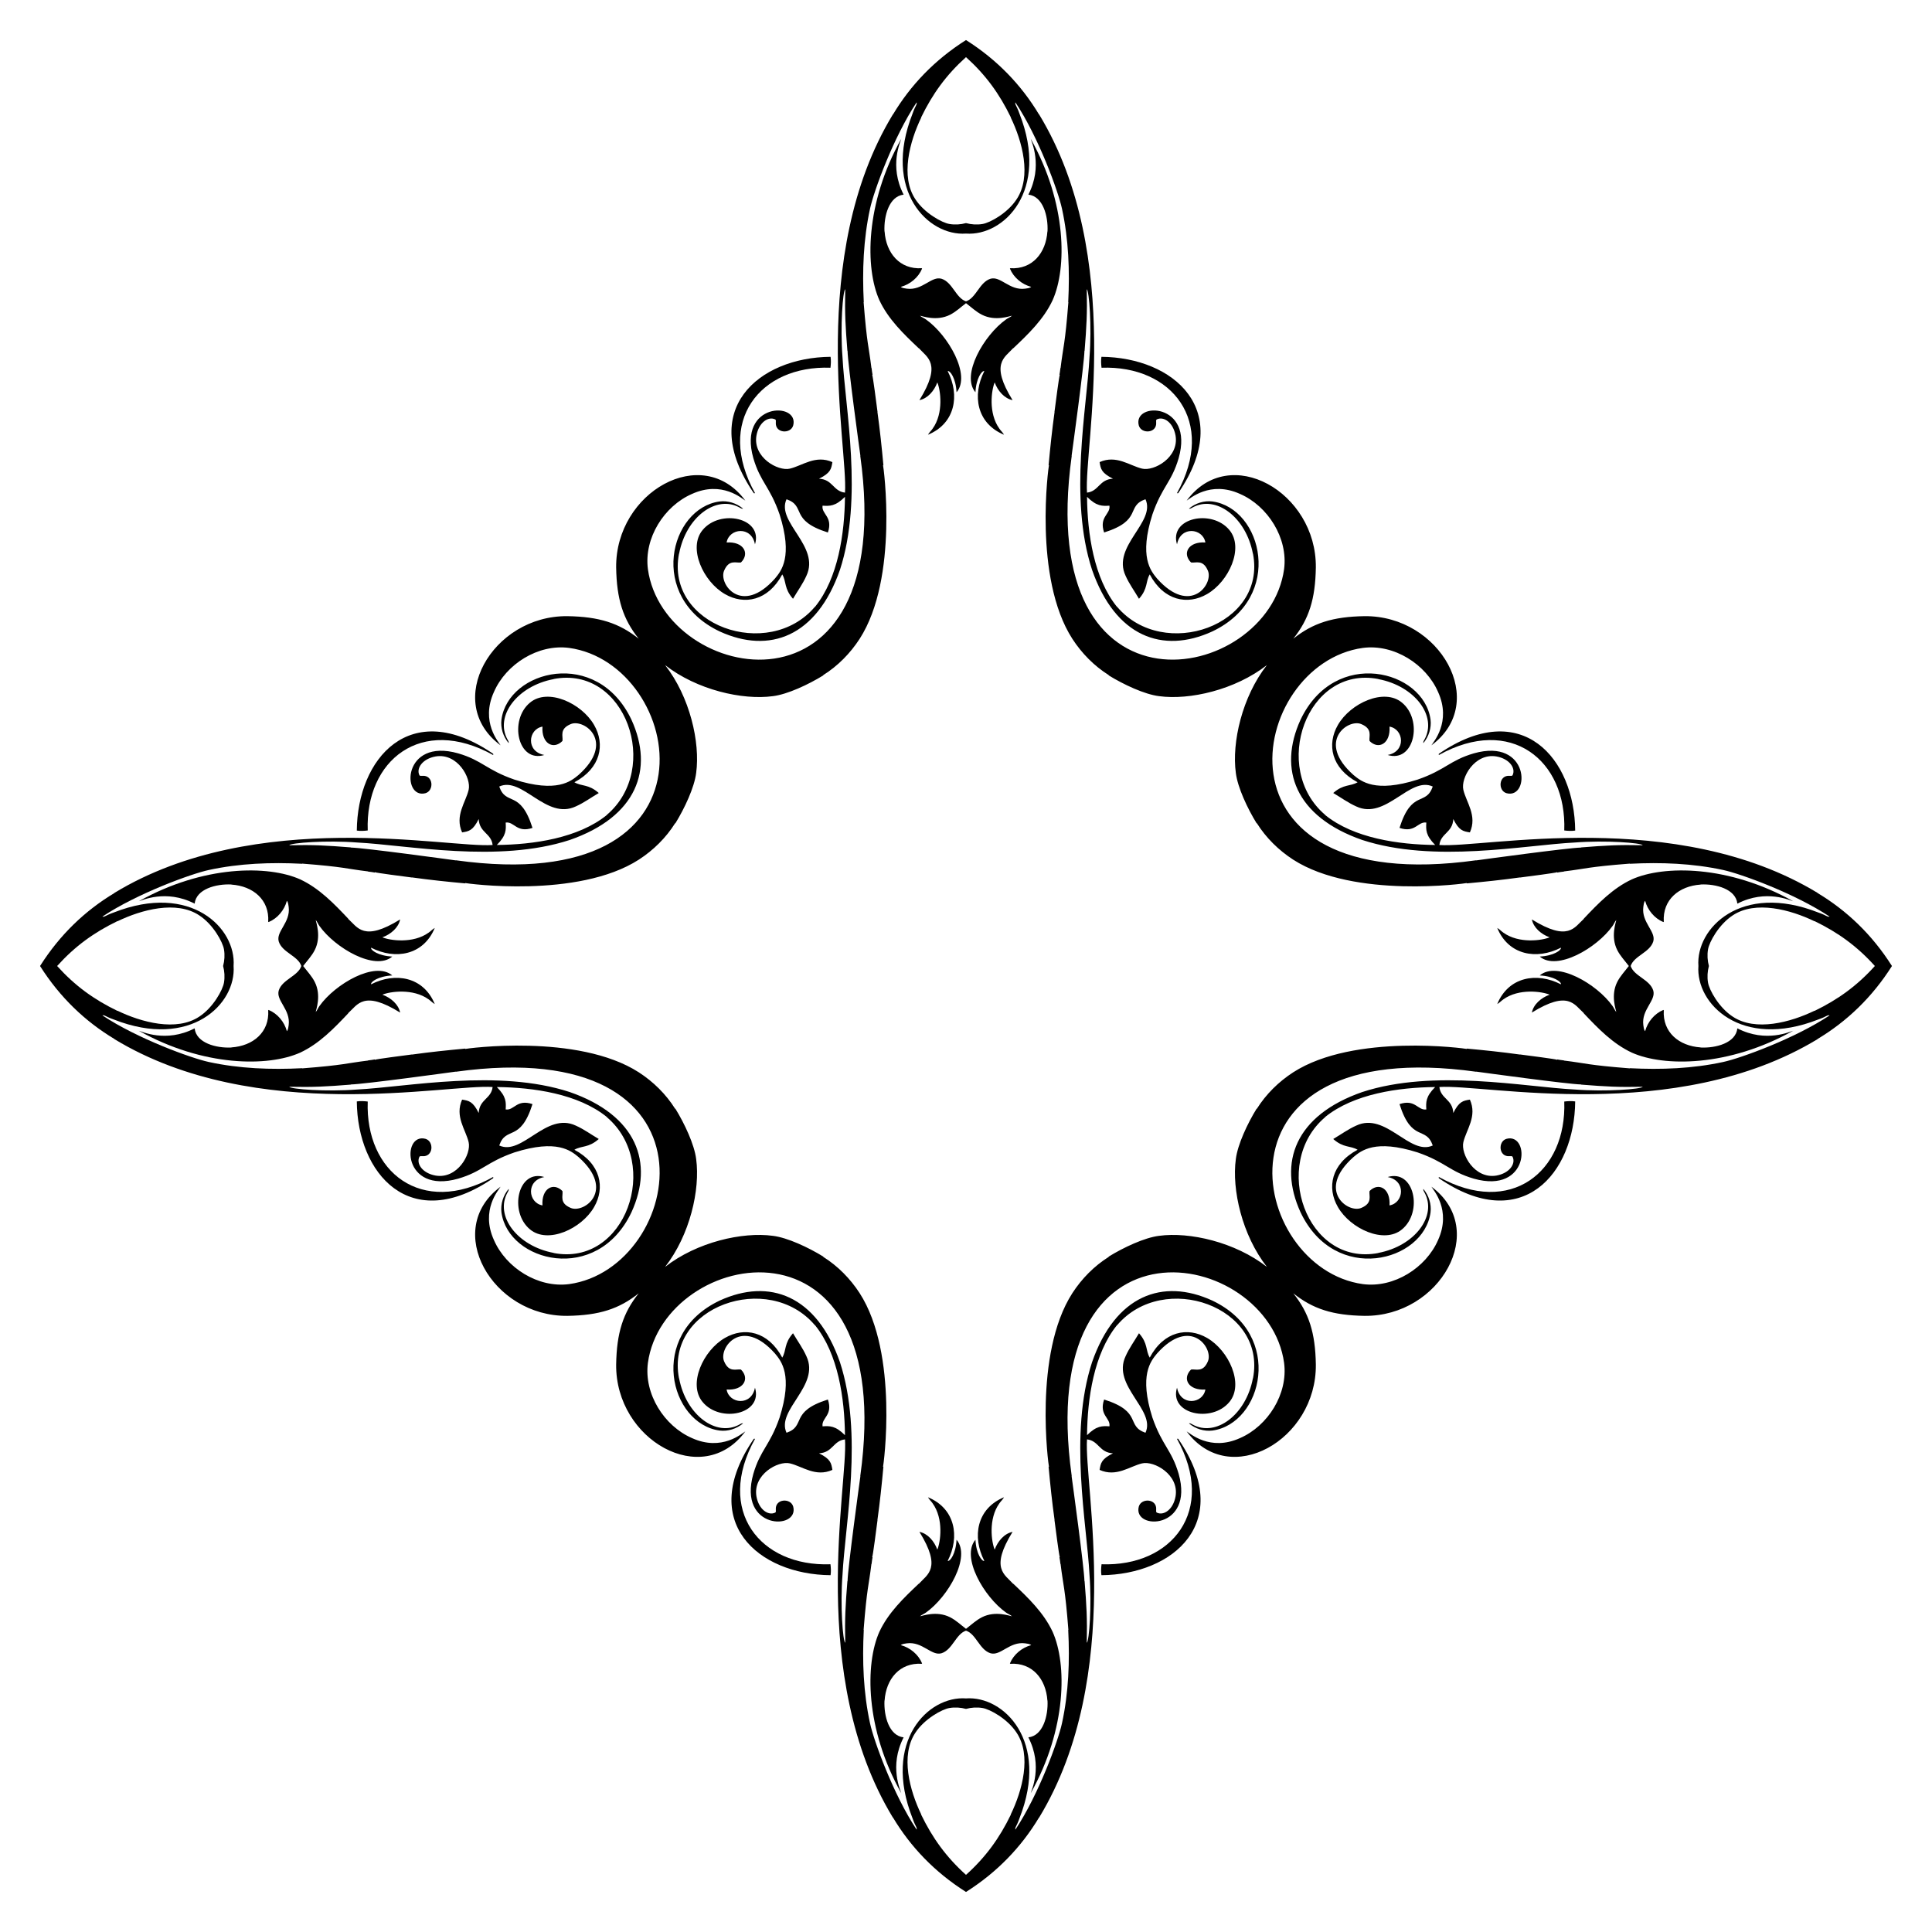
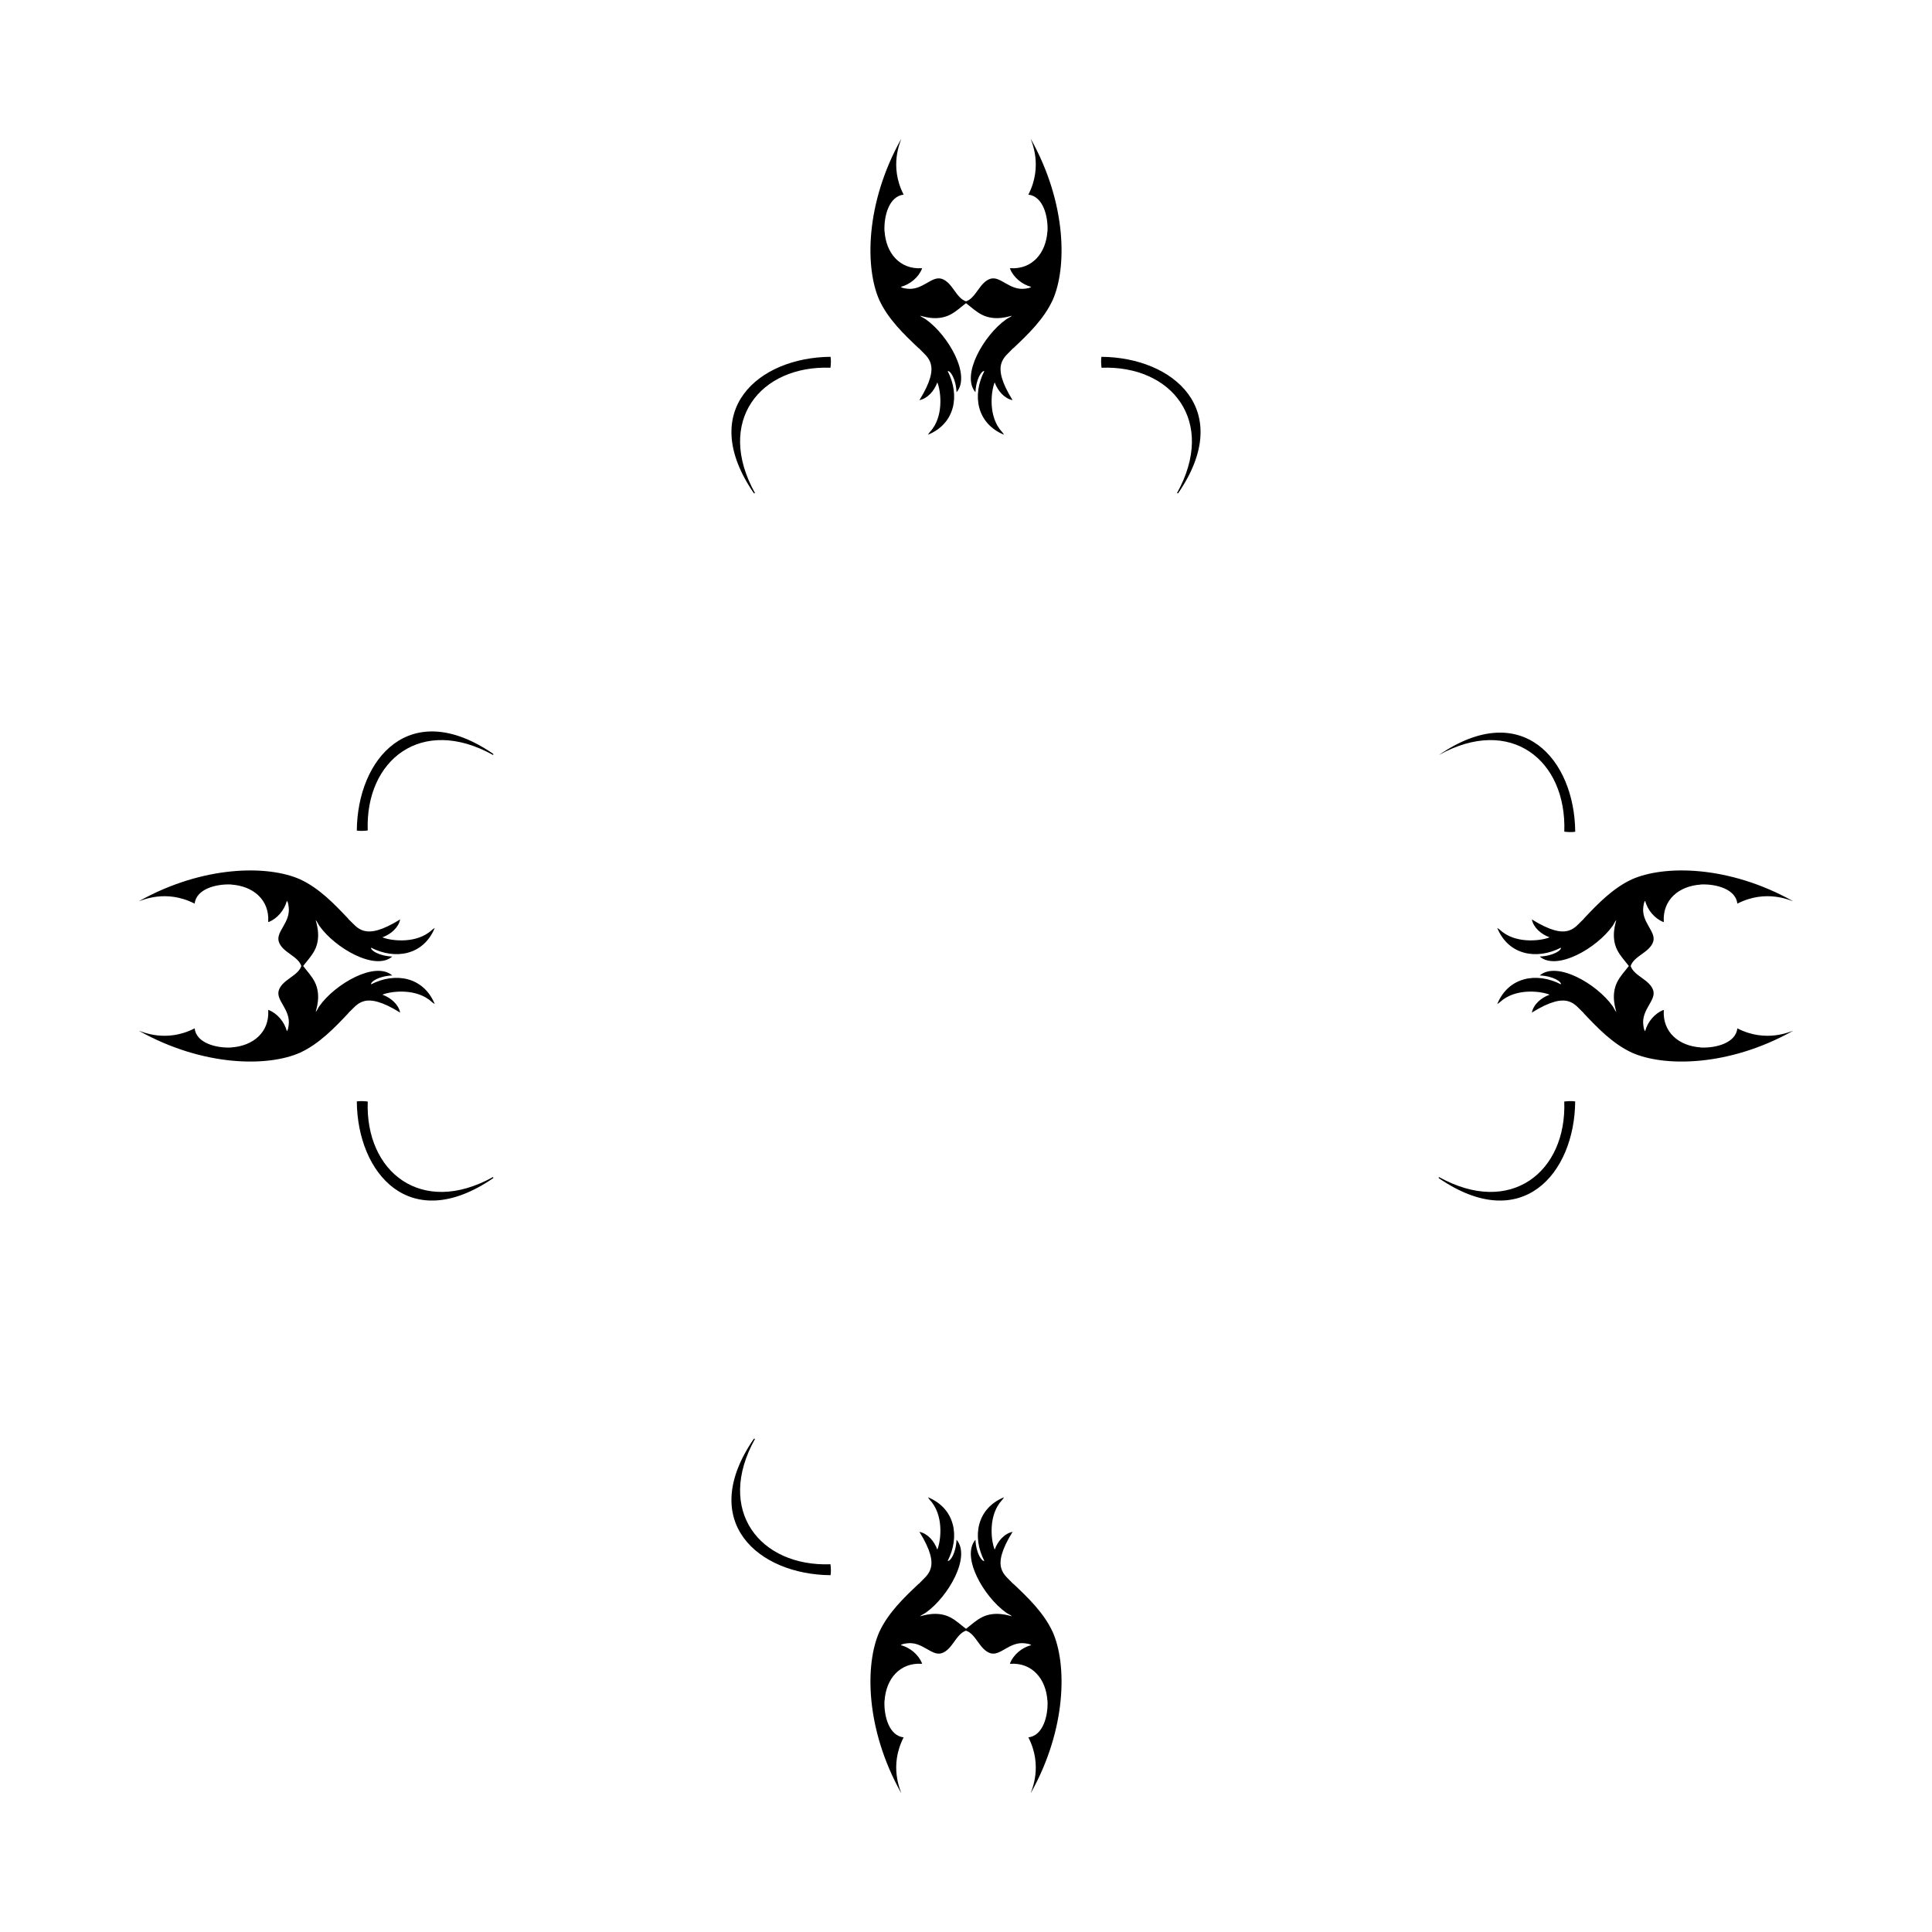
<svg xmlns="http://www.w3.org/2000/svg" version="1.1" id="Layer_1" x="0px" y="0px" viewBox="0 0 1669.315 1669.315" enable-background="new 0 0 1669.315 1669.315" xml:space="preserve">
  <g>
    <g>
      <path d="M1016.92,426.141l1.029,0.03c49.412-71.947-4.1-117.375-66.281-117.876c-0.467,3.135-0.291,6.307,0.099,9.44    C1012.485,315.519,1051.468,364.088,1016.92,426.141z" />
      <path d="M426.141,652.395l0.03-1.029c-71.947-49.412-117.375,4.1-117.876,66.281c3.135,0.467,6.307,0.291,9.44-0.099    C315.519,656.83,364.088,617.847,426.141,652.395z" />
      <path d="M652.395,1243.174l-1.029-0.03c-49.412,71.947,4.1,117.375,66.281,117.875c0.467-3.135,0.291-6.307-0.099-9.44    C656.83,1353.796,617.847,1305.227,652.395,1243.174z" />
      <path d="M1243.174,1016.92l-0.03,1.029c71.947,49.412,117.375-4.1,117.875-66.281c-3.135-0.467-6.307-0.291-9.44,0.099    C1353.796,1012.485,1305.227,1051.468,1243.174,1016.92z" />
-       <path d="M1243.174,652.395l-0.03-1.029c71.947-49.412,117.375,4.1,117.875,66.281c-3.135,0.467-6.307,0.291-9.44-0.099    C1353.796,656.83,1305.227,617.847,1243.174,652.395z" />
+       <path d="M1243.174,652.395c71.947-49.412,117.375,4.1,117.875,66.281c-3.135,0.467-6.307,0.291-9.44-0.099    C1353.796,656.83,1305.227,617.847,1243.174,652.395z" />
      <path d="M652.395,426.141l-1.029,0.03c-49.412-71.947,4.1-117.375,66.281-117.876c0.467,3.135,0.291,6.307-0.099,9.44    C656.83,315.519,617.847,364.088,652.395,426.141z" />
      <path d="M426.141,1016.92l0.03,1.029c-71.947,49.412-117.375-4.1-117.876-66.281c3.135-0.467,6.307-0.291,9.44,0.099    C315.519,1012.485,364.088,1051.468,426.141,1016.92z" />
-       <path d="M1016.92,1243.174l1.029-0.03c49.412,71.947-4.1,117.375-66.281,117.875c-0.467-3.135-0.291-6.307,0.099-9.44    C1012.485,1353.796,1051.468,1305.227,1016.92,1243.174z" />
-       <path d="M834.657,49.488c0.022-0.02,0.044-0.039,0.065-0.059c17.079,15.4,28.904,31.774,38.701,52.015l-0.077,0.157    c9.923,20.519,18.183,50.862,5.058,70.561c-7.823,12.011-23.078,20.343-29.453,21.374c-4.755,0.8-9.706,0.474-14.295-0.767    c-4.588,1.241-9.54,1.567-14.294,0.767c-6.374-1.031-21.63-9.363-29.453-21.374c-13.125-19.698-4.864-50.042,5.058-70.561    l-0.077-0.157c9.797-20.241,21.621-36.615,38.701-52.015C834.614,49.449,834.636,49.468,834.657,49.488z M1619.827,834.657    c0.02,0.022,0.039,0.044,0.059,0.065c-15.4,17.079-31.774,28.904-52.015,38.701l-0.157-0.077    c-20.519,9.923-50.862,18.183-70.561,5.058c-12.011-7.823-20.343-23.078-21.374-29.453c-0.8-4.755-0.474-9.706,0.767-14.295    c-1.241-4.588-1.567-9.54-0.767-14.294c1.031-6.374,9.363-21.63,21.374-29.453c19.698-13.125,50.042-4.864,70.561,5.058    l0.157-0.077c20.241,9.797,36.615,21.621,52.015,38.701C1619.866,834.614,1619.846,834.636,1619.827,834.657z M834.657,1619.827    c-0.022,0.02-0.043,0.039-0.065,0.059c-17.079-15.4-28.904-31.774-38.701-52.015l0.077-0.157    c-9.923-20.519-18.183-50.862-5.058-70.561c7.823-12.011,23.078-20.343,29.453-21.374c4.755-0.8,9.706-0.474,14.294,0.767    c4.588-1.241,9.54-1.567,14.295-0.767c6.374,1.031,21.63,9.363,29.453,21.374c13.125,19.698,4.864,50.042-5.058,70.561    l0.077,0.157c-9.797,20.241-21.621,36.615-38.701,52.015C834.701,1619.866,834.679,1619.846,834.657,1619.827z M49.488,834.657    c-0.02-0.022-0.039-0.043-0.059-0.065c15.4-17.079,31.774-28.904,52.015-38.701l0.157,0.077    c20.519-9.923,50.862-18.183,70.561-5.058c12.011,7.823,20.343,23.078,21.374,29.453c0.8,4.755,0.474,9.706-0.767,14.294    c1.241,4.588,1.567,9.54,0.767,14.295c-1.031,6.374-9.363,21.63-21.374,29.453c-19.698,13.125-50.042,4.864-70.561-5.058    l-0.157,0.077c-20.241-9.797-36.615-21.621-52.015-38.701C49.449,834.701,49.468,834.679,49.488,834.657z M834.657,201.818    c32.734,2.383,72.35-37.065,46.247-103.465c-2.488-7.249-4.145-7.994-3.563-9.88c20.033,30.066,37.031,76.939,40.244,91.864    c5.77,26.463,6.767,53.768,5.39,80.753l0.147-0.041c-2.897,36.97-4.443,37.814-6.731,56.838l0.322-0.398l-0.483,0.604    c-0.212,1.939-0.487,3.884-0.844,5.811l0.34-0.112c-0.672,1.415-3.6,24.317-4.619,32.157l0.079,0.054    c-2.144,15.303-3.751,30.689-5.165,46.08l0.341-0.268c-0.322,0.594-13.825,97.335,20.206,150.184    c8.114,12.503,18.822,23.415,31.465,31.339l-0.074,0.212c12.837,7.905,30.893,16.391,43.527,17.956    c26.373,3.587,65.688-5.385,93.166-26.844c-21.46,27.477-30.431,66.793-26.844,93.165c1.565,12.634,10.052,30.69,17.956,43.527    l0.212-0.074c7.924,12.643,18.835,23.352,31.339,31.465c52.849,34.03,149.59,20.527,150.184,20.206l-0.268,0.341    c15.39-1.414,30.776-3.021,46.08-5.165l0.054,0.079c7.84-1.019,30.742-3.947,32.157-4.619l-0.112,0.34    c1.927-0.357,3.873-0.632,5.811-0.844l0.604-0.483l-0.398,0.322c19.024-2.288,19.869-3.834,56.838-6.731l-0.041,0.147    c26.985-1.377,54.29-0.38,80.754,5.39c14.925,3.214,61.798,20.211,91.864,40.244c-1.887,0.582-2.632-1.075-9.88-3.563    c-66.4-26.103-105.848,13.513-103.465,46.247c-2.383,32.734,37.065,72.35,103.465,46.247c7.249-2.488,7.994-4.145,9.88-3.563    c-30.066,20.033-76.939,37.031-91.864,40.244c-26.463,5.77-53.768,6.767-80.754,5.39l0.041,0.147    c-36.97-2.897-37.814-4.443-56.838-6.731l0.398,0.322l-0.604-0.483c-1.938-0.212-3.884-0.487-5.811-0.844l0.112,0.34    c-1.415-0.672-24.317-3.6-32.157-4.619l-0.054,0.079c-15.303-2.144-30.689-3.751-46.08-5.165l0.268,0.341    c-0.594-0.322-97.335-13.825-150.184,20.206c-12.503,8.114-23.415,18.822-31.339,31.465l-0.212-0.074    c-7.905,12.837-16.391,30.893-17.956,43.527c-3.587,26.373,5.385,65.688,26.844,93.166c-27.477-21.46-66.793-30.431-93.166-26.844    c-12.634,1.565-30.69,10.052-43.527,17.956l0.074,0.212c-12.643,7.924-23.352,18.835-31.465,31.339    c-34.03,52.849-20.527,149.59-20.206,150.184l-0.341-0.268c1.414,15.39,3.02,30.776,5.165,46.08l-0.079,0.054    c1.019,7.84,3.947,30.742,4.619,32.157l-0.34-0.112c0.357,1.927,0.632,3.873,0.844,5.811l0.483,0.604l-0.322-0.398    c2.288,19.024,3.834,19.869,6.731,56.838l-0.147-0.041c1.377,26.985,0.38,54.29-5.39,80.754    c-3.214,14.925-20.211,61.798-40.244,91.864c-0.582-1.887,1.075-2.632,3.563-9.88c26.103-66.4-13.513-105.848-46.247-103.465    c-32.734-2.383-72.35,37.065-46.247,103.465c2.488,7.249,4.145,7.994,3.563,9.88c-20.033-30.066-37.031-76.939-40.244-91.864    c-5.77-26.463-6.767-53.768-5.39-80.754l-0.147,0.041c2.897-36.97,4.443-37.814,6.731-56.838l-0.322,0.398l0.483-0.604    c0.212-1.938,0.487-3.884,0.844-5.811l-0.34,0.112c0.672-1.415,3.6-24.317,4.619-32.157l-0.079-0.054    c2.144-15.303,3.751-30.689,5.165-46.08l-0.341,0.268c0.322-0.594,13.825-97.335-20.206-150.184    c-8.114-12.503-18.822-23.415-31.465-31.339l0.074-0.212c-12.837-7.905-30.893-16.391-43.527-17.956    c-26.373-3.587-65.688,5.385-93.165,26.844c21.459-27.477,30.431-66.793,26.844-93.166c-1.565-12.634-10.051-30.69-17.956-43.527    l-0.212,0.074c-7.924-12.643-18.835-23.352-31.339-31.465c-52.849-34.03-149.59-20.527-150.184-20.206l0.268-0.341    c-15.39,1.414-30.776,3.02-46.08,5.165l-0.054-0.079c-7.84,1.019-30.742,3.947-32.157,4.619l0.112-0.34    c-1.928,0.357-3.873,0.632-5.811,0.844l-0.604,0.483l0.398-0.322c-19.024,2.288-19.869,3.834-56.838,6.731l0.041-0.147    c-26.985,1.377-54.29,0.38-80.753-5.39c-14.925-3.214-61.798-20.211-91.864-40.244c1.887-0.582,2.632,1.075,9.88,3.563    c66.4,26.103,105.848-13.513,103.465-46.247c2.383-32.734-37.065-72.35-103.465-46.247c-7.249,2.488-7.994,4.145-9.88,3.563    c30.066-20.033,76.939-37.031,91.864-40.244c26.463-5.77,53.768-6.767,80.753-5.39l-0.041-0.147    c36.97,2.897,37.814,4.443,56.838,6.731l-0.398-0.322l0.604,0.483c1.939,0.212,3.884,0.487,5.811,0.844l-0.112-0.34    c1.415,0.672,24.317,3.6,32.157,4.619l0.054-0.079c15.303,2.144,30.689,3.751,46.08,5.165l-0.268-0.341    c0.594,0.322,97.335,13.825,150.184-20.206c12.503-8.114,23.415-18.822,31.339-31.465l0.212,0.074    c7.905-12.837,16.391-30.893,17.956-43.527c3.587-26.373-5.385-65.688-26.844-93.165c27.477,21.459,66.793,30.431,93.165,26.844    c12.634-1.565,30.69-10.051,43.527-17.956l-0.074-0.212c12.643-7.924,23.352-18.835,31.465-31.339    c34.03-52.849,20.527-149.59,20.206-150.184l0.341,0.268c-1.414-15.39-3.021-30.776-5.165-46.08l0.079-0.054    c-1.019-7.84-3.947-30.742-4.619-32.157l0.34,0.112c-0.357-1.928-0.632-3.873-0.844-5.811l-0.483-0.604l0.322,0.398    c-2.288-19.024-3.834-19.869-6.731-56.838l0.147,0.041c-1.377-26.985-0.38-54.29,5.39-80.753    c3.214-14.925,20.211-61.798,40.244-91.864c0.582,1.887-1.075,2.632-3.563,9.88C762.308,164.752,801.924,204.201,834.657,201.818z     M1117.468,551.847c13.462-16.878,19.038-34.049,19.464-61.539c0.693-65.101-74.49-108.043-111.609-57.768    c2.536-1.353,20.043-17.637,46.206-5.72c23.821,10.391,41.504,37.974,37.975,64.92c-13.651,99.247-216.518,139.43-183.497-97.827    l-0.089-0.156c0.572-4.095,10.86-79.097,11.088-90.625l0.129-0.049c1.698-21.356,2.311-31.77,1.877-53.175    c2.034,1.216,4.442,32.089,2.347,58.769c-2.218,43.579-18.038,121.659,2.187,183.597c20.139,57.909,60.958,72.98,103.878,53.343    c62.852-29.796,42.969-106.462,0.19-112.328c-7.275-0.922-14.713,1.515-20.321,6.168c1.159,0.379,2.116-0.52,3.107-0.966    c20.211-11.134,46.247,8.461,52.144,39.918l0.091,0.014c11.943,62.017-77.213,93.192-117.378,45.916l-0.13,0.004    c-20.061-24.727-25.591-63.608-25.89-95.056c8.362,8.32,13.168,7.976,19.358,7.641c1.092,7.481-9.22,9.405-4.608,23.168    c33.579-10.614,18.473-22.748,35.743-28.726c9.161,19.834-29.249,40.483-17.201,66.089c3.115,7.049,7.728,13.276,11.597,19.905    c7.901-8.88,5.583-14.826,9.291-21.044c12.178,22.824,32.784,26.702,49.509,17.007c18.842-10.804,32.142-39.95,19.354-55.306    c-15.103-18.468-52.35-10.659-45.291,12.323c3.009-16.176,22.354-14.043,24.509-1.62c-14.571-0.99-20.336,9.341-12.404,17.262    c3.984,0.72,10.356-3.008,14.588,7.155c4.907,11.404-15.101,39.125-43.953,6.746c-5.548-6.702-15.626-18.687-4.021-55.361    c8.411-24.298,16.591-27.73,22.703-48.676c13.664-48.246-39.675-48.938-34.483-28.377c2.061,7.79,15.888,7.081,15.044-2.592    c0.074-0.857-0.369-2.163,0.701-2.555c5.856-2.745,14.046,2.678,16.064,14.131c3.111,18.786-18.629,30.92-28.913,28.47    c-10.788-2.539-22.221-12.134-36.724-5.643c0.936,5.841,1.524,9.369,11.551,14.334c-11.924,0.612-12.16,10.847-22.438,12.033    c-2.817-38.67,33.05-204.124-41.372-326.764l-0.12,0.001c-15.188-25.292-35.884-47.057-62.989-64.231    c-0.025,0.016-0.05,0.032-0.075,0.047c-0.025-0.016-0.05-0.032-0.075-0.047c-27.106,17.174-47.802,38.939-62.989,64.231    l-0.12-0.001C697.05,221.526,732.917,386.98,730.1,425.65c-10.279-1.186-10.514-11.421-22.438-12.033    c10.026-4.965,10.614-8.493,11.551-14.334c-14.503-6.491-25.936,3.104-36.724,5.643c-10.284,2.45-32.024-9.684-28.913-28.47    c2.018-11.453,10.209-16.876,16.064-14.131c1.07,0.393,0.627,1.698,0.701,2.555c-0.844,9.673,12.983,10.382,15.044,2.592    c5.192-20.561-48.147-19.869-34.483,28.377c6.113,20.945,14.293,24.378,22.703,48.676c11.605,36.674,1.527,48.659-4.021,55.361    c-28.852,32.379-48.86,4.658-43.953-6.746c4.232-10.163,10.603-6.435,14.588-7.155c7.932-7.921,2.167-18.252-12.404-17.262    c2.155-12.423,21.5-14.556,24.509,1.62c7.059-22.982-30.187-30.792-45.291-12.323c-12.789,15.357,0.511,44.503,19.354,55.306    c16.725,9.695,37.331,5.817,49.509-17.007c3.708,6.218,1.389,12.163,9.291,21.044c3.869-6.629,8.482-12.856,11.597-19.905    c12.049-25.606-26.362-46.255-17.201-66.089c17.27,5.979,2.163,18.112,35.743,28.726c4.612-13.763-5.701-15.688-4.608-23.168    c6.19,0.336,10.996,0.68,19.358-7.641c-0.3,31.449-5.829,70.329-25.89,95.056l-0.13-0.004    c-40.165,47.276-129.321,16.102-117.378-45.916l0.091-0.014c5.897-31.456,31.933-51.052,52.144-39.918    c0.992,0.446,1.949,1.345,3.107,0.966c-5.609-4.653-13.047-7.09-20.321-6.168c-42.779,5.866-62.661,82.532,0.19,112.328    c42.92,19.637,83.739,4.566,103.878-53.343c20.225-61.939,4.405-140.019,2.187-183.597c-2.094-26.68,0.314-57.554,2.347-58.769    c-0.434,21.405,0.179,31.819,1.877,53.175l0.129,0.049c0.228,11.528,10.517,86.53,11.088,90.625l-0.089,0.156    c33.021,237.257-169.846,197.074-183.497,97.827c-3.529-26.947,14.154-54.529,37.975-64.92    c26.163-11.918,43.671,4.366,46.206,5.72c-37.119-50.275-112.302-7.333-111.609,57.768c0.427,27.49,6.002,44.661,19.464,61.539    c-16.878-13.462-34.049-19.038-61.539-19.464c-65.101-0.693-108.043,74.49-57.768,111.609c-1.353-2.535-17.637-20.043-5.72-46.206    c10.391-23.821,37.974-41.504,64.92-37.975c99.247,13.651,139.43,216.518-97.827,183.497l-0.156,0.089    c-4.095-0.572-79.097-10.86-90.625-11.088l-0.049-0.129c-21.356-1.698-31.77-2.311-53.175-1.877    c1.216-2.034,32.089-4.442,58.769-2.347c43.579,2.218,121.659,18.038,183.597-2.187c57.909-20.139,72.98-60.958,53.343-103.878    c-29.796-62.852-106.462-42.969-112.328-0.19c-0.922,7.275,1.515,14.713,6.168,20.321c0.379-1.159-0.52-2.116-0.966-3.107    c-11.134-20.211,8.461-46.247,39.918-52.144l0.014-0.091c62.017-11.944,93.192,77.213,45.916,117.378l0.004,0.13    c-24.727,20.062-63.608,25.591-95.056,25.89c8.32-8.362,7.976-13.168,7.641-19.358c7.481-1.092,9.405,9.22,23.168,4.608    c-10.614-33.579-22.748-18.473-28.726-35.743c19.834-9.161,40.483,29.249,66.089,17.201c7.049-3.115,13.276-7.728,19.905-11.597    c-8.88-7.901-14.826-5.583-21.044-9.291c22.824-12.178,26.702-32.784,17.007-49.509c-10.804-18.842-39.95-32.142-55.306-19.354    c-18.468,15.103-10.659,52.35,12.323,45.291c-16.176-3.009-14.043-22.354-1.62-24.509c-0.99,14.571,9.341,20.336,17.262,12.404    c0.72-3.984-3.008-10.356,7.155-14.588c11.404-4.907,39.125,15.101,6.746,43.953c-6.702,5.548-18.687,15.626-55.361,4.021    c-24.298-8.411-27.73-16.591-48.676-22.703c-48.246-13.664-48.938,39.675-28.377,34.483c7.79-2.061,7.081-15.888-2.592-15.044    c-0.857-0.074-2.163,0.369-2.555-0.701c-2.745-5.856,2.678-14.046,14.131-16.064c18.786-3.111,30.92,18.629,28.47,28.913    c-2.539,10.788-12.134,22.221-5.643,36.724c5.841-0.936,9.369-1.524,14.334-11.551c0.612,11.924,10.847,12.159,12.033,22.438    c-38.67,2.817-204.124-33.05-326.764,41.372l0.001,0.12c-25.292,15.188-47.057,35.884-64.231,62.989    c0.016,0.025,0.032,0.05,0.047,0.075c-0.016,0.025-0.032,0.05-0.047,0.075c17.174,27.106,38.939,47.802,64.231,62.989l-0.001,0.12    c122.639,74.422,288.093,38.555,326.764,41.372c-1.186,10.279-11.421,10.514-12.033,22.438    c-4.965-10.026-8.493-10.614-14.334-11.551c-6.491,14.503,3.104,25.936,5.643,36.724c2.45,10.284-9.684,32.024-28.47,28.913    c-11.453-2.018-16.876-10.209-14.131-16.064c0.393-1.07,1.698-0.627,2.555-0.701c9.673,0.844,10.382-12.983,2.592-15.044    c-20.561-5.192-19.869,48.147,28.377,34.483c20.945-6.113,24.378-14.293,48.676-22.703c36.674-11.605,48.659-1.527,55.361,4.021    c32.379,28.852,4.658,48.86-6.746,43.953c-10.163-4.232-6.435-10.604-7.155-14.588c-7.921-7.932-18.252-2.167-17.262,12.404    c-12.423-2.155-14.556-21.5,1.62-24.509c-22.982-7.059-30.792,30.187-12.323,45.291c15.357,12.789,44.503-0.511,55.306-19.354    c9.695-16.725,5.817-37.331-17.007-49.509c6.218-3.708,12.163-1.389,21.044-9.291c-6.629-3.869-12.856-8.482-19.905-11.597    c-25.606-12.049-46.255,26.362-66.089,17.201c5.979-17.27,18.112-2.163,28.726-35.743c-13.763-4.612-15.688,5.701-23.168,4.608    c0.336-6.19,0.68-10.996-7.641-19.358c31.449,0.3,70.329,5.829,95.056,25.89l-0.004,0.13    c47.276,40.165,16.102,129.321-45.916,117.378l-0.014-0.091c-31.456-5.897-51.052-31.933-39.918-52.144    c0.446-0.991,1.345-1.949,0.966-3.107c-4.653,5.609-7.09,13.047-6.168,20.321c5.866,42.779,82.532,62.661,112.328-0.19    c19.637-42.92,4.566-83.739-53.343-103.878c-61.939-20.225-140.019-4.405-183.597-2.187c-26.68,2.094-57.554-0.314-58.769-2.347    c21.405,0.434,31.819-0.179,53.175-1.877l0.049-0.129c11.528-0.228,86.53-10.517,90.625-11.088l0.156,0.089    c237.257-33.021,197.074,169.846,97.827,183.497c-26.947,3.529-54.529-14.154-64.92-37.975    c-11.918-26.163,4.366-43.671,5.72-46.206c-50.275,37.119-7.333,112.302,57.768,111.609c27.49-0.427,44.661-6.002,61.539-19.464    c-13.462,16.878-19.038,34.049-19.464,61.539c-0.693,65.101,74.49,108.043,111.609,57.768c-2.535,1.353-20.043,17.637-46.206,5.72    c-23.821-10.391-41.504-37.974-37.975-64.92c13.651-99.247,216.518-139.43,183.497,97.827l0.089,0.156    c-0.572,4.095-10.86,79.097-11.088,90.625l-0.129,0.049c-1.698,21.356-2.311,31.77-1.877,53.175    c-2.034-1.216-4.442-32.089-2.347-58.77c2.218-43.578,18.038-121.658-2.187-183.597c-20.139-57.909-60.958-72.98-103.878-53.343    c-62.852,29.796-42.969,106.462-0.19,112.328c7.275,0.922,14.713-1.515,20.321-6.168c-1.159-0.379-2.116,0.52-3.107,0.966    c-20.211,11.134-46.247-8.461-52.144-39.918l-0.091-0.014c-11.944-62.017,77.213-93.192,117.378-45.916l0.13-0.004    c20.062,24.727,25.591,63.608,25.89,95.056c-8.362-8.32-13.168-7.976-19.358-7.641c-1.092-7.48,9.22-9.405,4.608-23.168    c-33.579,10.614-18.473,22.748-35.743,28.726c-9.161-19.834,29.249-40.483,17.201-66.089c-3.115-7.049-7.728-13.276-11.597-19.905    c-7.901,8.88-5.583,14.826-9.291,21.044c-12.178-22.824-32.784-26.702-49.509-17.007c-18.842,10.804-32.142,39.95-19.354,55.306    c15.103,18.468,52.35,10.659,45.291-12.323c-3.009,16.176-22.354,14.043-24.509,1.62c14.571,0.99,20.336-9.341,12.404-17.262    c-3.984-0.72-10.356,3.008-14.588-7.155c-4.907-11.404,15.101-39.125,43.953-6.746c5.548,6.703,15.626,18.687,4.021,55.361    c-8.411,24.298-16.591,27.73-22.703,48.676c-13.664,48.246,39.675,48.938,34.483,28.377c-2.061-7.79-15.888-7.081-15.044,2.592    c-0.074,0.857,0.369,2.162-0.701,2.555c-5.856,2.745-14.046-2.678-16.064-14.131c-3.111-18.786,18.629-30.92,28.913-28.47    c10.788,2.539,22.221,12.134,36.724,5.643c-0.936-5.841-1.524-9.37-11.551-14.334c11.924-0.612,12.159-10.847,22.438-12.033    c2.817,38.67-33.05,204.124,41.372,326.764l0.12-0.001c15.188,25.292,35.884,47.057,62.989,64.231    c0.025-0.016,0.05-0.032,0.075-0.047c0.025,0.016,0.05,0.032,0.075,0.047c27.106-17.174,47.802-38.939,62.989-64.231l0.12,0.001    c74.422-122.639,38.555-288.093,41.372-326.764c10.279,1.186,10.514,11.421,22.438,12.033    c-10.026,4.964-10.614,8.493-11.551,14.334c14.503,6.491,25.936-3.104,36.724-5.643c10.284-2.45,32.024,9.684,28.913,28.47    c-2.018,11.453-10.209,16.876-16.064,14.131c-1.07-0.393-0.627-1.698-0.701-2.555c0.844-9.673-12.983-10.382-15.044-2.592    c-5.192,20.561,48.147,19.869,34.483-28.377c-6.113-20.946-14.293-24.378-22.703-48.676c-11.605-36.674-1.527-48.659,4.021-55.361    c28.852-32.379,48.86-4.658,43.953,6.746c-4.232,10.163-10.604,6.435-14.588,7.155c-7.932,7.921-2.167,18.252,12.404,17.262    c-2.155,12.423-21.5,14.556-24.509-1.62c-7.059,22.982,30.187,30.792,45.291,12.323c12.789-15.357-0.511-44.502-19.354-55.306    c-16.725-9.695-37.331-5.817-49.509,17.007c-3.708-6.218-1.389-12.163-9.291-21.044c-3.869,6.629-8.482,12.856-11.597,19.905    c-12.049,25.606,26.362,46.255,17.201,66.089c-17.27-5.979-2.163-18.112-35.743-28.726c-4.612,13.763,5.701,15.688,4.608,23.168    c-6.19-0.336-10.996-0.68-19.358,7.641c0.3-31.448,5.829-70.329,25.89-95.056l0.13,0.004    c40.165-47.276,129.321-16.102,117.378,45.916l-0.091,0.014c-5.897,31.456-31.933,51.052-52.144,39.918    c-0.991-0.446-1.949-1.345-3.107-0.966c5.609,4.653,13.047,7.09,20.321,6.168c42.779-5.866,62.661-82.532-0.19-112.328    c-42.92-19.637-83.739-4.566-103.878,53.343c-20.225,61.939-4.405,140.019-2.187,183.597c2.094,26.68-0.314,57.554-2.347,58.77    c0.434-21.405-0.179-31.819-1.877-53.175l-0.129-0.049c-0.228-11.528-10.517-86.53-11.088-90.625l0.089-0.156    c-33.021-237.257,169.846-197.074,183.497-97.827c3.529,26.947-14.154,54.529-37.975,64.92    c-26.163,11.918-43.671-4.366-46.206-5.72c37.119,50.275,112.302,7.333,111.609-57.768c-0.427-27.49-6.002-44.661-19.464-61.539    c16.878,13.462,34.049,19.038,61.539,19.464c65.101,0.693,108.043-74.49,57.768-111.609c1.353,2.536,17.637,20.043,5.72,46.206    c-10.391,23.821-37.974,41.504-64.92,37.975c-99.247-13.651-139.43-216.518,97.827-183.497l0.156-0.089    c4.095,0.572,79.097,10.86,90.625,11.088l0.049,0.129c21.356,1.698,31.77,2.311,53.175,1.877    c-1.216,2.034-32.089,4.442-58.77,2.347c-43.578-2.218-121.658-18.038-183.597,2.187c-57.909,20.139-72.98,60.958-53.343,103.878    c29.796,62.852,106.462,42.969,112.328,0.19c0.922-7.275-1.515-14.713-6.168-20.321c-0.379,1.159,0.52,2.116,0.966,3.107    c11.134,20.211-8.461,46.247-39.918,52.144l-0.014,0.091c-62.017,11.943-93.192-77.213-45.916-117.378l-0.004-0.13    c24.727-20.061,63.608-25.591,95.056-25.89c-8.32,8.362-7.976,13.168-7.641,19.358c-7.48,1.092-9.405-9.22-23.168-4.608    c10.614,33.579,22.748,18.473,28.726,35.743c-19.834,9.161-40.483-29.249-66.089-17.201c-7.049,3.115-13.276,7.728-19.905,11.597    c8.88,7.901,14.826,5.583,21.044,9.291c-22.824,12.178-26.702,32.784-17.007,49.509c10.804,18.842,39.95,32.142,55.306,19.354    c18.468-15.103,10.659-52.35-12.323-45.291c16.176,3.009,14.043,22.354,1.62,24.509c0.99-14.571-9.341-20.336-17.262-12.404    c-0.72,3.984,3.008,10.356-7.155,14.588c-11.404,4.907-39.125-15.101-6.746-43.953c6.703-5.548,18.687-15.626,55.361-4.021    c24.298,8.411,27.73,16.591,48.676,22.703c48.246,13.664,48.938-39.675,28.377-34.483c-7.79,2.061-7.081,15.888,2.592,15.044    c0.857,0.074,2.162-0.369,2.555,0.701c2.745,5.856-2.678,14.046-14.131,16.064c-18.786,3.111-30.92-18.629-28.47-28.913    c2.539-10.788,12.134-22.221,5.643-36.724c-5.841,0.936-9.37,1.524-14.334,11.551c-0.612-11.924-10.847-12.16-12.033-22.438    c38.67-2.817,204.124,33.05,326.764-41.372l-0.001-0.12c25.292-15.188,47.057-35.884,64.231-62.989    c-0.016-0.025-0.032-0.05-0.047-0.075c0.016-0.025,0.032-0.05,0.047-0.075c-17.174-27.106-38.939-47.802-64.231-62.989l0.001-0.12    c-122.639-74.422-288.093-38.555-326.764-41.372c1.186-10.279,11.421-10.514,12.033-22.438    c4.964,10.026,8.493,10.614,14.334,11.551c6.491-14.503-3.104-25.936-5.643-36.724c-2.45-10.284,9.684-32.024,28.47-28.913    c11.453,2.018,16.876,10.209,14.131,16.064c-0.393,1.07-1.698,0.627-2.555,0.701c-9.673-0.844-10.382,12.983-2.592,15.044    c20.561,5.192,19.869-48.147-28.377-34.483c-20.946,6.113-24.378,14.293-48.676,22.703c-36.674,11.605-48.659,1.527-55.361-4.021    c-32.379-28.852-4.658-48.86,6.746-43.953c10.163,4.232,6.435,10.603,7.155,14.588c7.921,7.932,18.252,2.167,17.262-12.404    c12.423,2.155,14.556,21.5-1.62,24.509c22.982,7.059,30.792-30.187,12.323-45.291c-15.357-12.789-44.502,0.511-55.306,19.354    c-9.695,16.725-5.817,37.331,17.007,49.509c-6.218,3.708-12.163,1.389-21.044,9.291c6.629,3.869,12.856,8.482,19.905,11.597    c25.606,12.049,46.255-26.362,66.089-17.201c-5.979,17.27-18.112,2.163-28.726,35.743c13.763,4.612,15.688-5.701,23.168-4.608    c-0.336,6.19-0.68,10.996,7.641,19.358c-31.448-0.3-70.329-5.829-95.056-25.89l0.004-0.13    c-47.276-40.165-16.102-129.321,45.916-117.378l0.014,0.091c31.456,5.897,51.052,31.933,39.918,52.144    c-0.446,0.992-1.345,1.949-0.966,3.107c4.653-5.609,7.09-13.047,6.168-20.321c-5.866-42.779-82.532-62.661-112.328,0.19    c-19.637,42.92-4.566,83.739,53.343,103.878c61.939,20.225,140.019,4.405,183.597,2.187c26.68-2.094,57.554,0.314,58.77,2.347    c-21.405-0.434-31.819,0.179-53.175,1.877l-0.049,0.129c-11.528,0.228-86.53,10.517-90.625,11.088l-0.156-0.089    c-237.257,33.021-197.074-169.846-97.827-183.497c26.947-3.529,54.529,14.154,64.92,37.975    c11.918,26.163-4.366,43.671-5.72,46.206c50.275-37.119,7.333-112.302-57.768-111.609    C1151.517,532.809,1134.346,538.385,1117.468,551.847z" />
      <path d="M834.657,261.951c4.542,3.439,8.687,7.452,13.818,10.027c11.664,5.903,24.113,0.99,25.907,0.835    c-1.538,1.38-3.566,1.995-5.19,3.244c-19.033,13.506-39.082,48.045-26.372,62.874c0.575-12.026,5.606-18.962,7.665-18.287    c-10.714,20.877-6.562,45.275,17.04,54.992c-1.037-1.948-2.748-3.393-3.98-5.189c-9.843-13.571-6.816-33.749-4.105-40.034    c2.684,7.412,8.465,13.955,15.454,15.319c-19.536-31.542-6.889-36.665,0.482-44.871l0.133,0.05    c13.009-12.296,26.31-25.065,33.994-41.534c12.385-27.684,12.379-83.571-18.913-139.454c0.465,2.226,10.795,23.237-2.051,48.248    c12.617,1.403,17.195,18.503,16.547,31.77l-0.096,0.028c-1.235,18.59-13.032,32.952-32.09,31.774    c-0.072,0.085-0.224,0.259-0.302,0.341c3.194,7.733,10.371,13.645,18.393,15.787c-1.464,1.199-3.455,1.246-5.247,1.549    c-13.536,1.798-21.318-11.303-30.074-8.526c-9.435,3.11-12.233,16.567-21.014,19.475c-8.78-2.907-11.579-16.365-21.014-19.475    c-8.756-2.777-16.538,10.323-30.074,8.526c-1.792-0.302-3.782-0.35-5.247-1.549c8.022-2.143,15.199-8.054,18.393-15.787    c-0.078-0.082-0.23-0.255-0.302-0.341c-19.058,1.178-30.855-13.184-32.09-31.774l-0.096-0.028    c-0.648-13.267,3.93-30.367,16.547-31.77c-12.845-25.011-2.516-46.022-2.051-48.248c-31.291,55.883-31.298,111.77-18.913,139.454    c7.684,16.469,20.985,29.238,33.994,41.534l0.133-0.05c7.372,8.206,20.018,13.329,0.482,44.871    c6.989-1.364,12.769-7.907,15.454-15.319c2.711,6.286,5.738,26.464-4.105,40.034c-1.232,1.796-2.943,3.241-3.98,5.189    c23.602-9.717,27.754-34.115,17.04-54.992c2.059-0.674,7.091,6.261,7.665,18.287c12.711-14.829-7.339-49.368-26.372-62.874    c-1.624-1.248-3.651-1.864-5.19-3.244c1.794,0.155,14.243,5.068,25.907-0.835C825.97,269.402,830.116,265.39,834.657,261.951z" />
      <path d="M1407.364,834.657c-3.439,4.542-7.452,8.687-10.027,13.818c-5.903,11.664-0.99,24.113-0.834,25.907    c-1.38-1.538-1.995-3.566-3.244-5.19c-13.506-19.033-48.045-39.082-62.874-26.372c12.026,0.575,18.962,5.606,18.287,7.665    c-20.877-10.714-45.275-6.562-54.992,17.04c1.948-1.037,3.393-2.748,5.189-3.98c13.571-9.843,33.749-6.816,40.034-4.105    c-7.412,2.684-13.955,8.465-15.319,15.454c31.542-19.536,36.665-6.889,44.871,0.482l-0.05,0.133    c12.296,13.009,25.065,26.31,41.534,33.994c27.684,12.385,83.571,12.379,139.454-18.913c-2.226,0.465-23.237,10.795-48.248-2.051    c-1.403,12.617-18.504,17.195-31.77,16.547l-0.028-0.096c-18.59-1.235-32.952-13.032-31.774-32.09    c-0.085-0.072-0.259-0.224-0.341-0.302c-7.733,3.194-13.645,10.371-15.787,18.393c-1.199-1.464-1.246-3.455-1.549-5.247    c-1.798-13.536,11.303-21.318,8.526-30.074c-3.11-9.435-16.567-12.233-19.475-21.014c2.907-8.78,16.365-11.579,19.475-21.014    c2.777-8.756-10.323-16.538-8.526-30.074c0.303-1.792,0.35-3.782,1.549-5.247c2.143,8.022,8.054,15.199,15.787,18.393    c0.082-0.078,0.255-0.23,0.341-0.302c-1.178-19.058,13.184-30.855,31.774-32.09l0.028-0.096    c13.267-0.648,30.367,3.93,31.77,16.547c25.011-12.845,46.022-2.516,48.248-2.051c-55.883-31.291-111.77-31.298-139.454-18.913    c-16.469,7.684-29.238,20.985-41.534,33.994l0.05,0.133c-8.206,7.372-13.329,20.018-44.871,0.482    c1.364,6.989,7.907,12.769,15.319,15.454c-6.286,2.711-26.464,5.738-40.034-4.105c-1.796-1.232-3.241-2.943-5.189-3.98    c9.717,23.602,34.115,27.754,54.992,17.04c0.674,2.059-6.261,7.091-18.287,7.665c14.829,12.711,49.368-7.339,62.874-26.372    c1.248-1.624,1.864-3.651,3.244-5.19c-0.155,1.794-5.068,14.243,0.834,25.907C1399.913,825.97,1403.925,830.116,1407.364,834.657z    " />
      <path d="M834.657,1407.364c-4.542-3.439-8.687-7.452-13.818-10.027c-11.664-5.903-24.113-0.99-25.907-0.834    c1.538-1.38,3.566-1.995,5.19-3.244c19.033-13.506,39.083-48.045,26.372-62.874c-0.575,12.026-5.606,18.962-7.665,18.287    c10.714-20.877,6.562-45.275-17.04-54.992c1.037,1.948,2.748,3.393,3.98,5.189c9.843,13.571,6.816,33.749,4.105,40.034    c-2.684-7.412-8.465-13.955-15.454-15.319c19.536,31.542,6.889,36.665-0.482,44.871l-0.133-0.05    c-13.009,12.296-26.31,25.065-33.994,41.534c-12.385,27.684-12.379,83.571,18.913,139.454    c-0.465-2.226-10.795-23.237,2.051-48.248c-12.617-1.403-17.195-18.504-16.547-31.77l0.096-0.028    c1.235-18.59,13.032-32.952,32.09-31.774c0.072-0.085,0.224-0.259,0.302-0.341c-3.194-7.733-10.371-13.645-18.393-15.787    c1.464-1.199,3.455-1.246,5.247-1.549c13.536-1.798,21.318,11.303,30.074,8.526c9.435-3.11,12.233-16.567,21.014-19.475    c8.78,2.907,11.579,16.365,21.014,19.475c8.757,2.777,16.538-10.323,30.074-8.526c1.792,0.303,3.782,0.35,5.247,1.549    c-8.022,2.143-15.199,8.054-18.393,15.787c0.078,0.082,0.23,0.255,0.302,0.341c19.058-1.178,30.855,13.184,32.09,31.774    l0.096,0.028c0.648,13.267-3.93,30.367-16.547,31.77c12.845,25.011,2.516,46.022,2.051,48.248    c31.291-55.883,31.298-111.77,18.913-139.454c-7.684-16.469-20.985-29.238-33.994-41.534l-0.133,0.05    c-7.372-8.206-20.018-13.329-0.482-44.871c-6.989,1.364-12.769,7.907-15.454,15.319c-2.711-6.286-5.738-26.464,4.105-40.034    c1.232-1.796,2.943-3.241,3.98-5.189c-23.602,9.717-27.754,34.115-17.04,54.992c-2.059,0.674-7.091-6.261-7.665-18.287    c-12.711,14.829,7.339,49.368,26.372,62.874c1.624,1.248,3.651,1.864,5.19,3.244c-1.794-0.155-14.243-5.068-25.907,0.834    C843.345,1399.913,839.199,1403.925,834.657,1407.364z" />
      <path d="M261.951,834.657c3.439-4.542,7.452-8.687,10.027-13.818c5.903-11.664,0.99-24.113,0.835-25.907    c1.38,1.538,1.995,3.566,3.244,5.19c13.506,19.033,48.045,39.083,62.874,26.372c-12.026-0.575-18.962-5.606-18.287-7.665    c20.877,10.714,45.275,6.562,54.992-17.04c-1.948,1.037-3.393,2.748-5.189,3.98c-13.571,9.843-33.749,6.816-40.034,4.105    c7.412-2.684,13.955-8.465,15.319-15.454c-31.542,19.536-36.665,6.889-44.871-0.482l0.05-0.133    c-12.296-13.009-25.065-26.31-41.534-33.994c-27.684-12.385-83.571-12.379-139.454,18.913c2.226-0.465,23.237-10.795,48.248,2.051    c1.403-12.617,18.503-17.195,31.77-16.547l0.028,0.096c18.59,1.235,32.952,13.032,31.774,32.09    c0.085,0.072,0.259,0.224,0.341,0.302c7.733-3.194,13.645-10.371,15.787-18.393c1.199,1.464,1.246,3.455,1.549,5.247    c1.798,13.536-11.303,21.318-8.526,30.074c3.11,9.435,16.567,12.233,19.475,21.014c-2.907,8.78-16.365,11.579-19.475,21.014    c-2.777,8.757,10.323,16.538,8.526,30.074c-0.302,1.792-0.35,3.782-1.549,5.247c-2.143-8.022-8.054-15.199-15.787-18.393    c-0.082,0.078-0.255,0.23-0.341,0.302c1.178,19.058-13.184,30.855-31.774,32.09l-0.028,0.096    c-13.267,0.648-30.367-3.93-31.77-16.547c-25.011,12.845-46.022,2.516-48.248,2.051c55.883,31.291,111.77,31.298,139.454,18.913    c16.469-7.684,29.238-20.985,41.534-33.994l-0.05-0.133c8.206-7.372,13.329-20.018,44.871-0.482    c-1.364-6.989-7.907-12.769-15.319-15.454c6.286-2.711,26.464-5.738,40.034,4.105c1.796,1.232,3.241,2.943,5.189,3.98    c-9.717-23.602-34.115-27.754-54.992-17.04c-0.674-2.059,6.261-7.091,18.287-7.665c-14.829-12.711-49.368,7.339-62.874,26.372    c-1.248,1.624-1.864,3.651-3.244,5.19c0.155-1.794,5.068-14.243-0.835-25.907C269.402,843.345,265.39,839.199,261.951,834.657z" />
    </g>
  </g>
</svg>